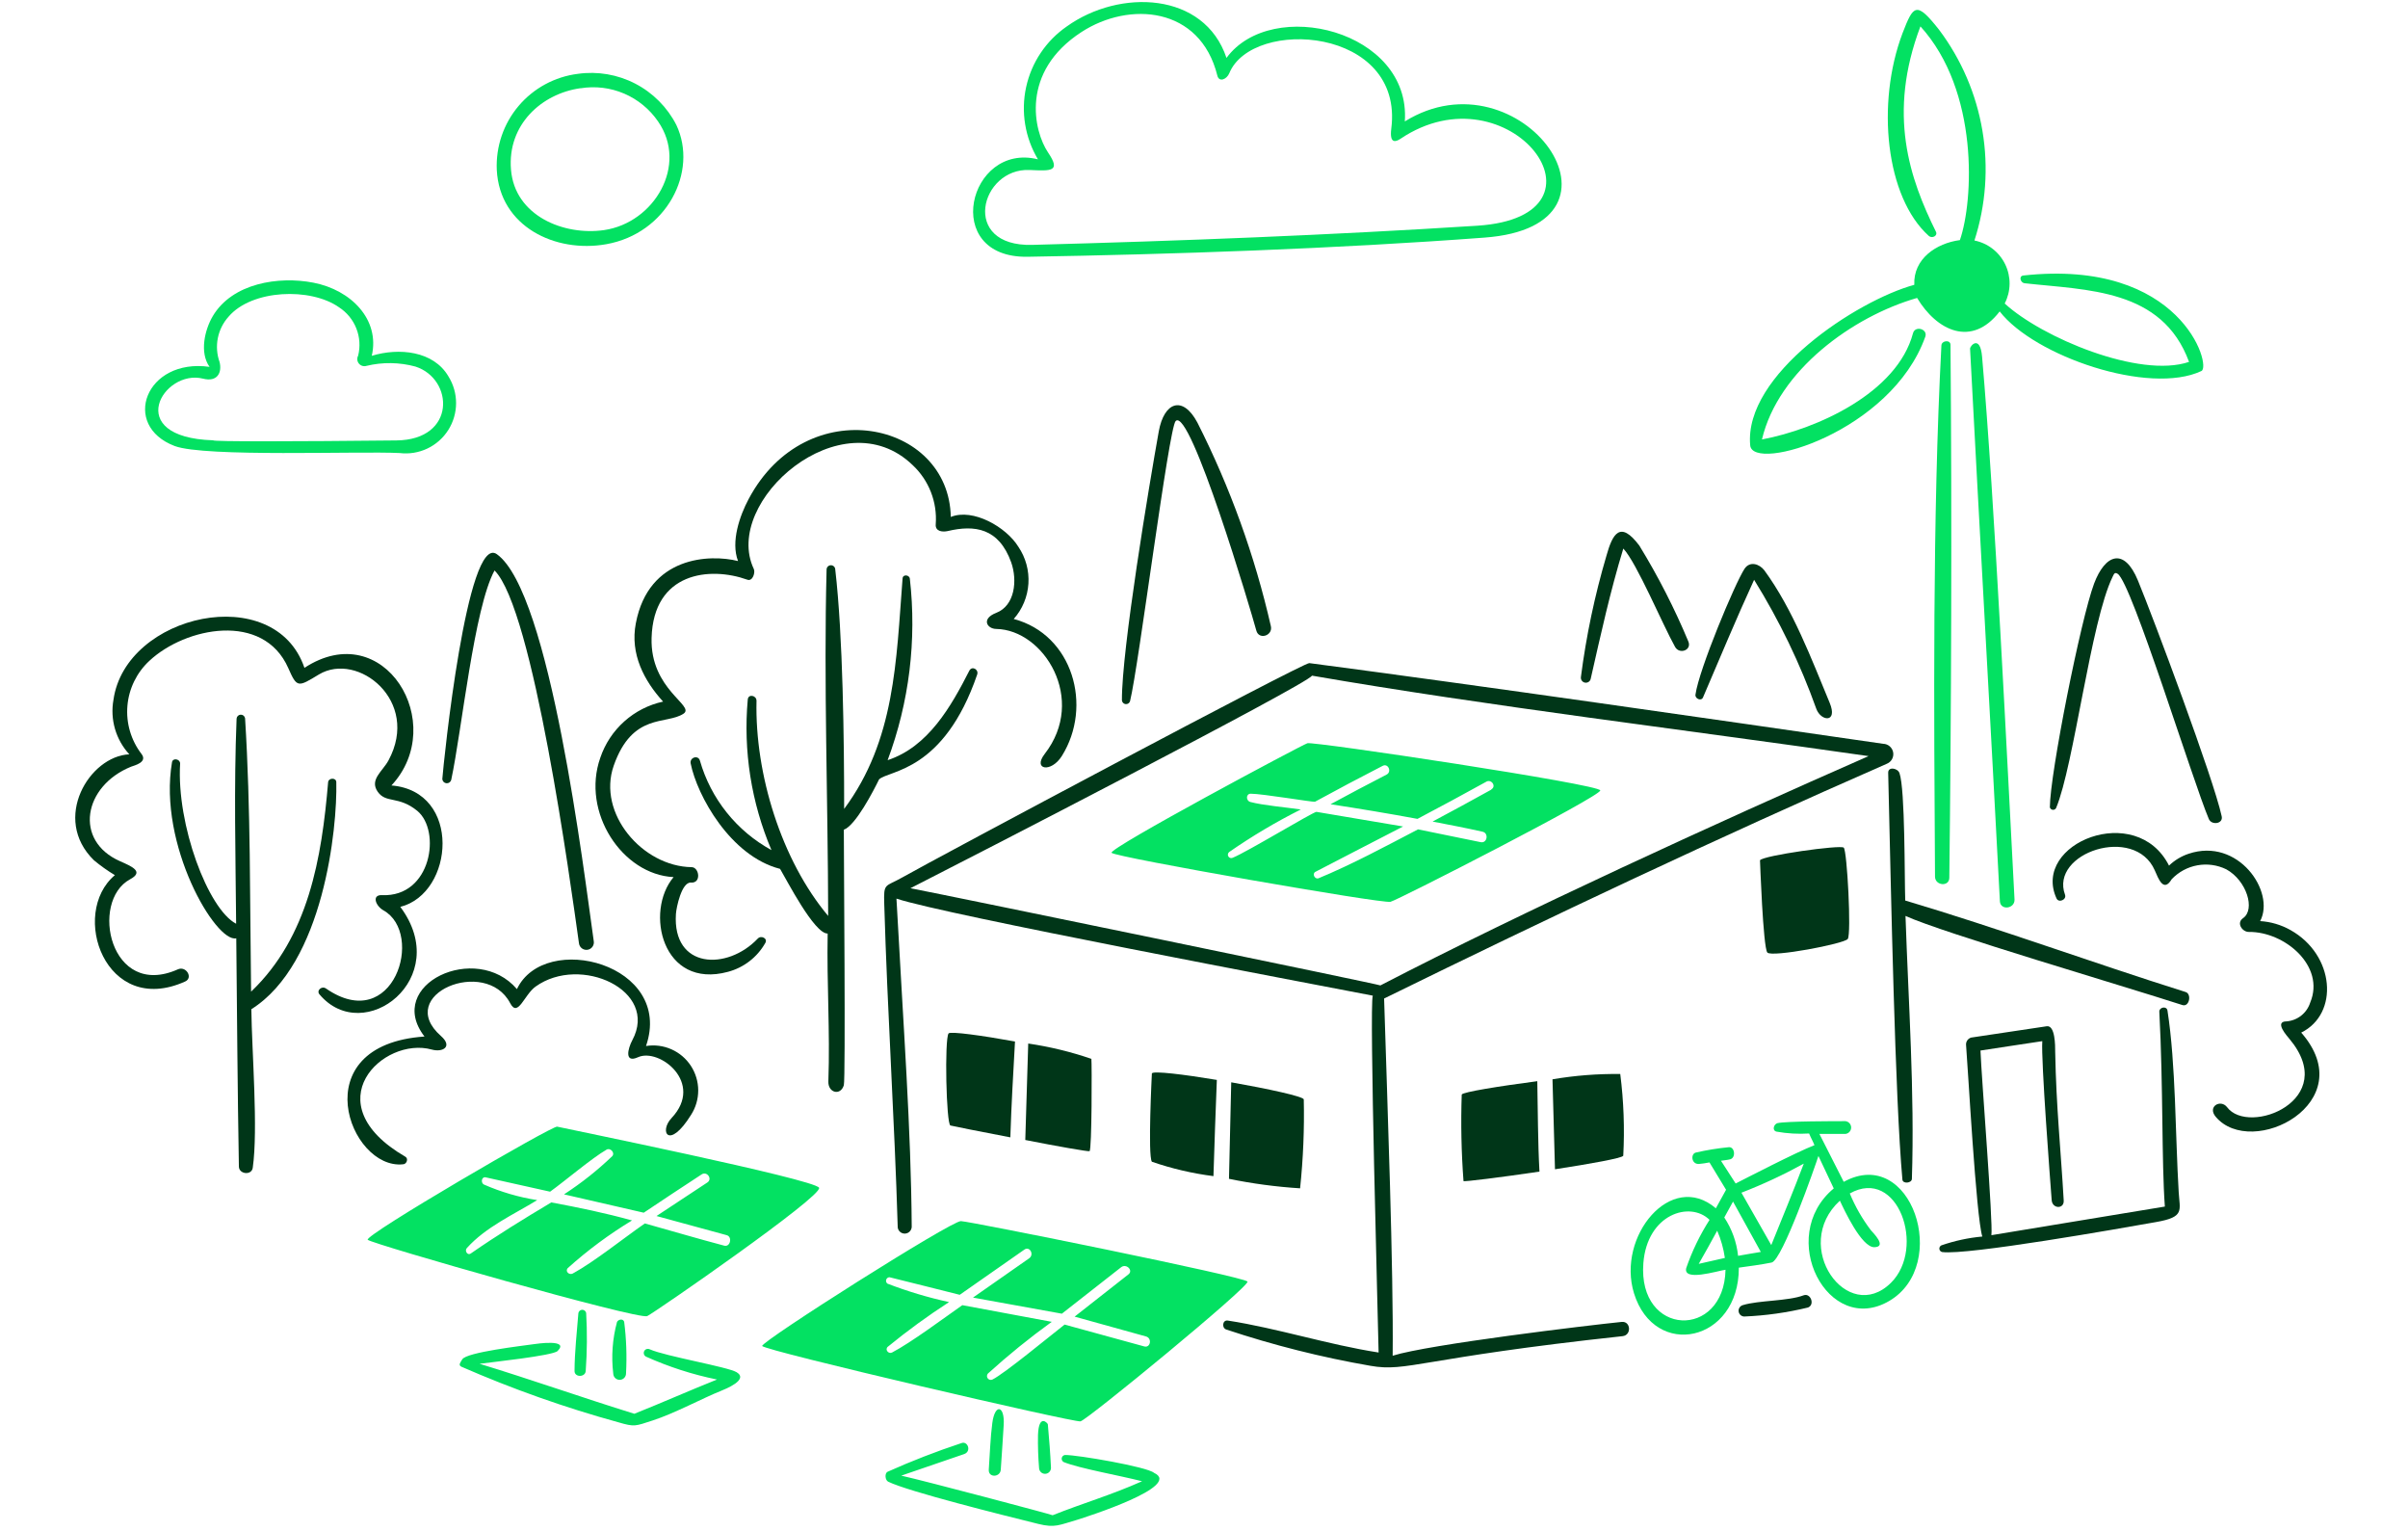
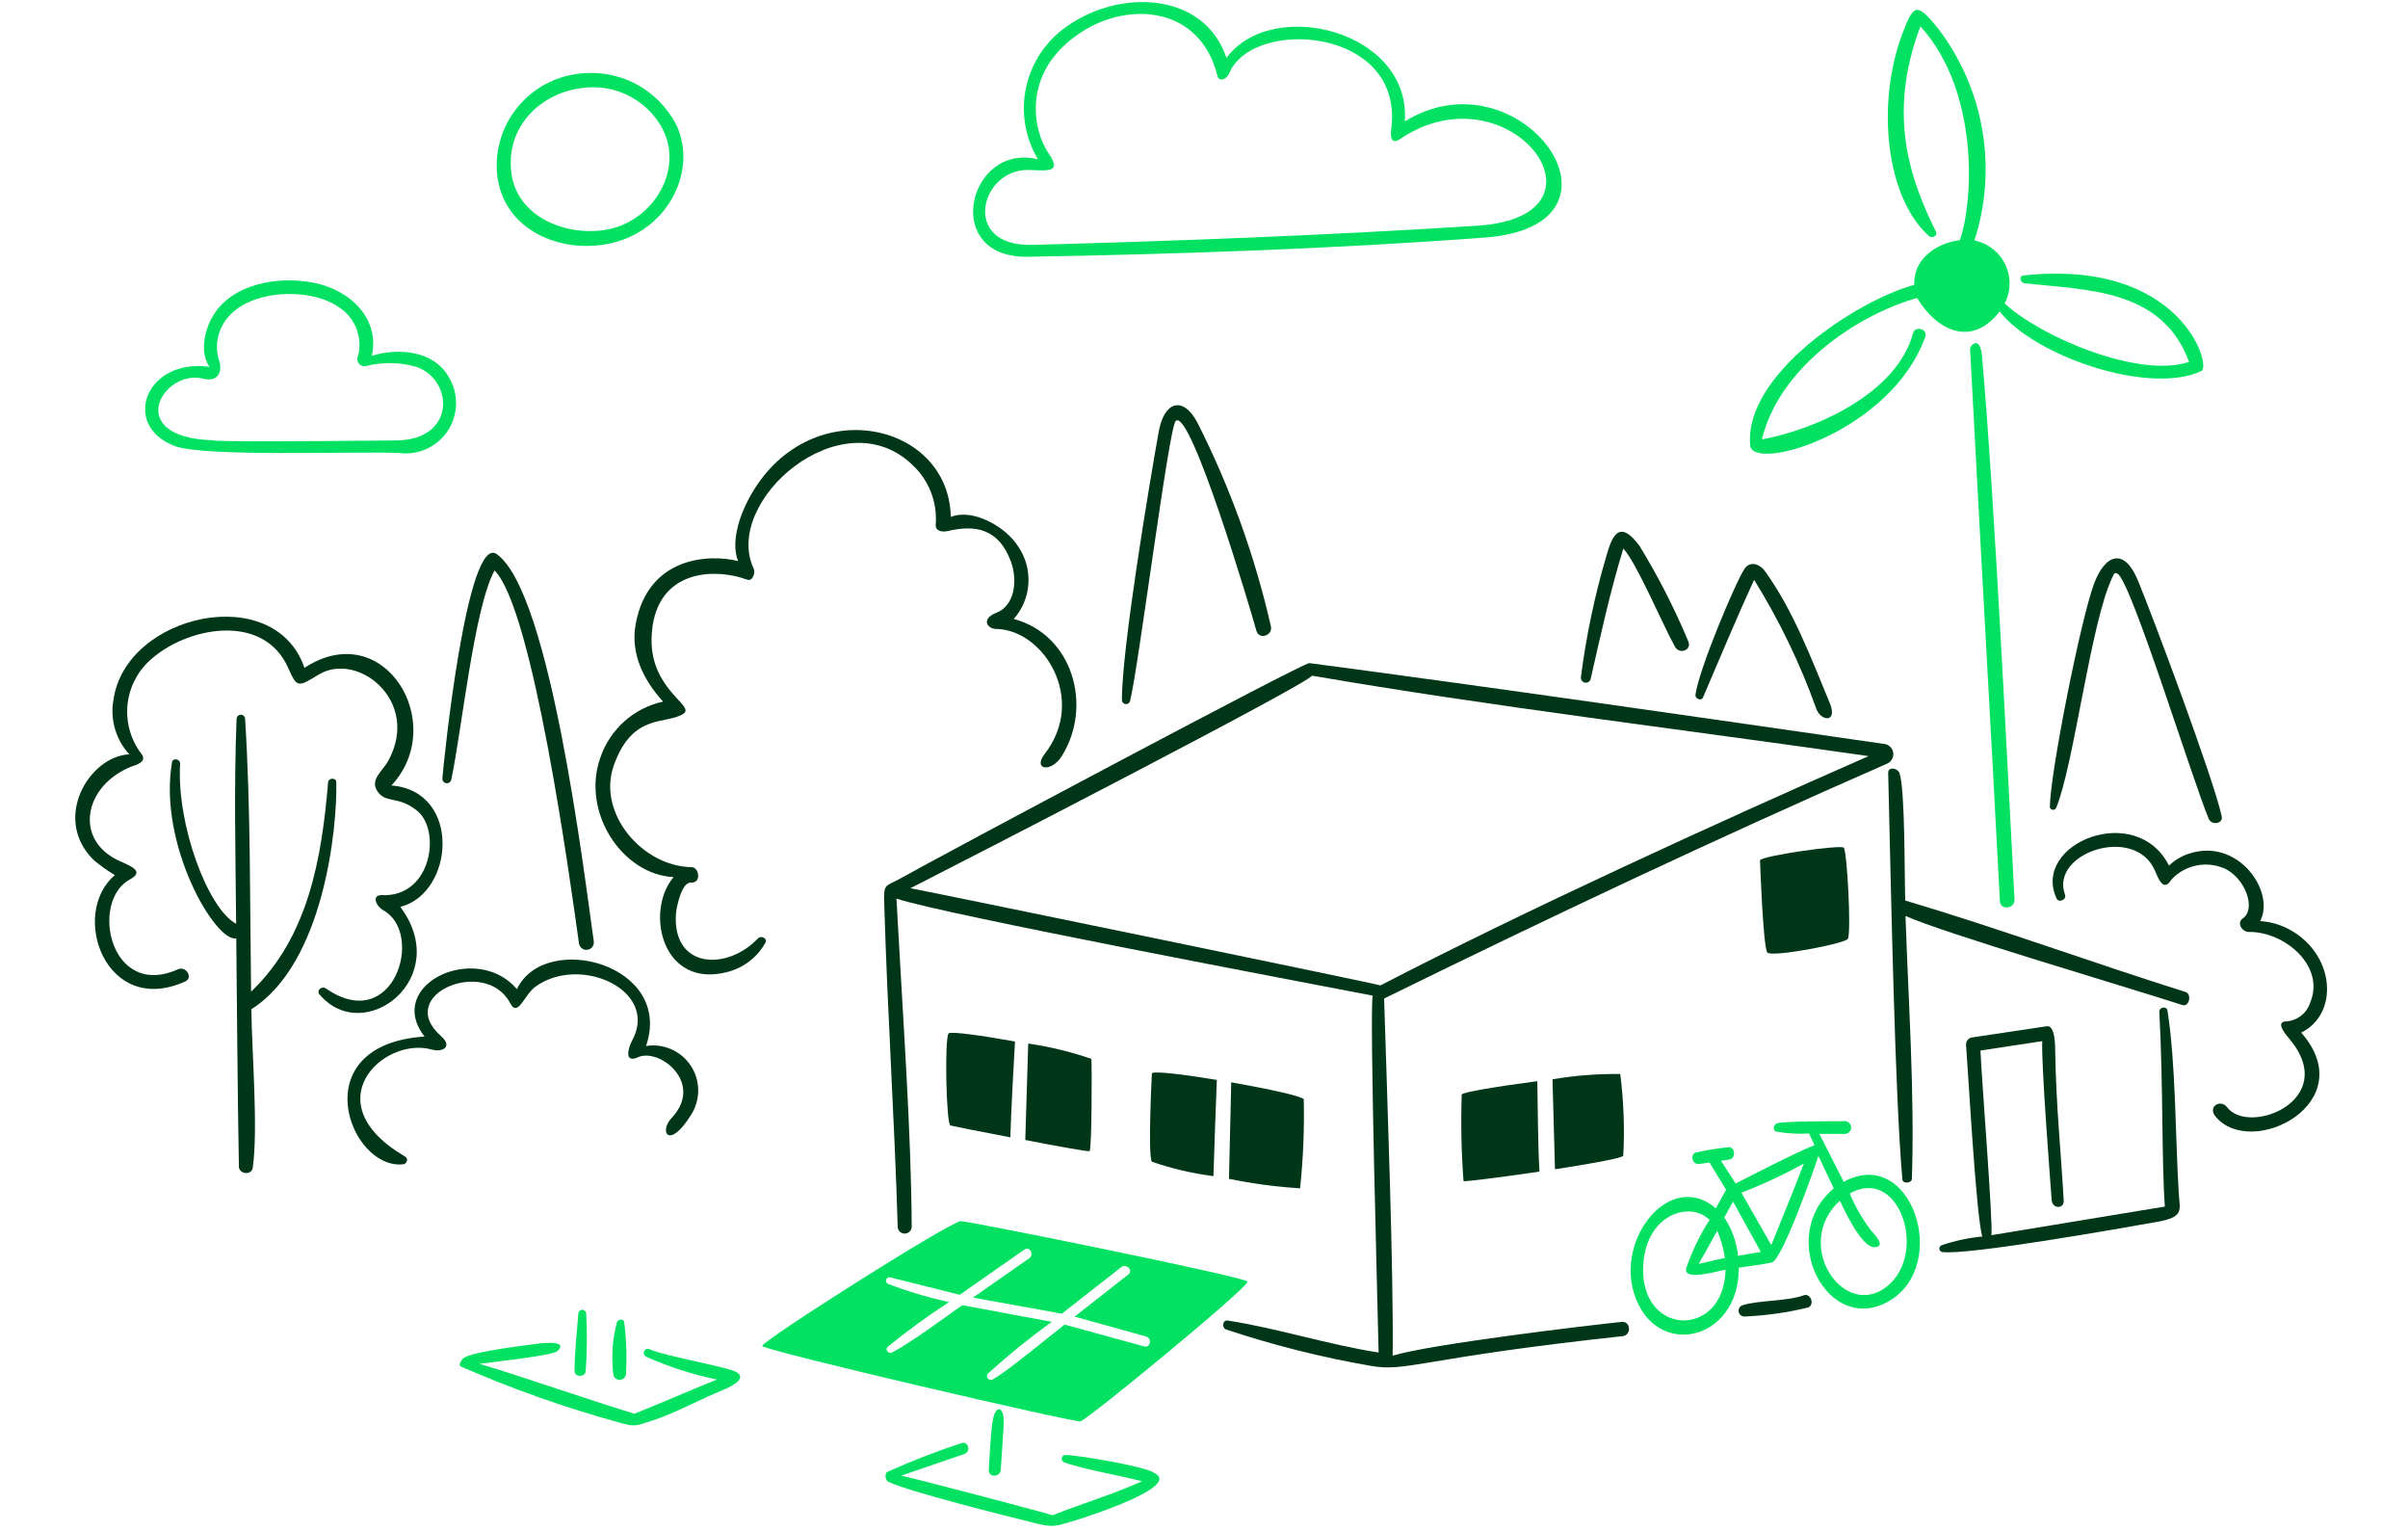
<svg xmlns="http://www.w3.org/2000/svg" width="384" height="244" viewBox="0 0 384 244" fill="none">
  <g clip-path="url(#clip0_1977_44362)">
    <path d="M294.017 188.408L290.137 180.768H294.056C294.326 180.8 294.598 180.723 294.811 180.554C295.024 180.385 295.161 180.139 295.192 179.869C295.224 179.599 295.146 179.328 294.978 179.115C294.809 178.902 294.563 178.764 294.293 178.733C292.724 178.733 284.818 178.733 283.454 179.049C282.873 179.2 282.539 180.207 283.291 180.402C285.008 180.709 286.755 180.809 288.496 180.699C288.781 181.411 289.063 181.85 289.35 182.562C286.53 183.641 278.146 187.981 276.782 188.672L274.44 185.046C274.928 184.964 275.459 184.934 275.918 184.813C276.863 184.548 276.64 182.776 275.672 182.887C273.918 183.057 272.176 183.339 270.458 183.732C269.562 183.921 269.702 185.648 270.947 185.556C271.505 185.505 272.059 185.423 272.607 185.312C273.493 186.769 274.378 188.215 275.253 189.67L273.624 192.624C266.495 186.514 257.785 197.117 260.566 206.161C263.845 216.784 277.32 213.993 277.29 202.088C279.042 201.842 280.794 201.619 282.514 201.273C284.234 200.927 289.522 185.728 289.982 184.282L292.425 189.457C283.178 197.168 291.518 213.148 301.297 207.383C311.076 201.619 304.803 182.5 294.017 188.408ZM273.839 196.2C274.438 197.585 274.85 199.044 275.062 200.538L270.894 201.483C271.895 199.731 272.876 197.971 273.839 196.2ZM262.064 201.373C262.665 193.552 269.5 191.403 272.618 194.467C271.08 196.875 269.832 199.457 268.899 202.158C268.379 204.339 273.828 202.615 275.164 202.424C274.939 213.577 261.161 213.129 262.064 201.373ZM277.169 200.203C276.939 198.018 276.184 195.922 274.969 194.091C275.438 193.246 275.914 192.401 276.364 191.555L280.796 199.582C279.583 199.795 278.385 199.969 277.169 200.203ZM282.461 198.491L277.704 190.139C281.118 188.819 284.439 187.27 287.646 185.505C285.99 189.865 284.219 194.153 282.461 198.491ZM301.55 204.501C294.623 211.345 285.519 198.642 293.403 191.411C294.055 192.798 296.856 198.89 298.912 198.827C300.968 198.765 298.71 196.546 298.345 196.119C296.976 194.319 295.847 192.35 294.984 190.26C302.664 185.943 307.154 198.958 301.55 204.501Z" fill="#03E162" />
    <path d="M322.657 43.921C321.884 44.006 322.198 45.083 322.846 45.153C332.797 46.274 344.786 45.989 349.083 57.692C341.2 60.372 325.576 53.802 319.688 48.383C320.184 47.423 320.449 46.362 320.465 45.282C320.48 44.202 320.244 43.133 319.776 42.159C319.309 41.186 318.621 40.334 317.768 39.671C316.915 39.008 315.92 38.553 314.861 38.34C316.681 32.694 317.118 26.694 316.134 20.845C315.15 14.995 312.775 9.468 309.208 4.728C305.572 0.124 305.133 0.797 303.393 5.295C299.155 16.499 300.713 31.462 307.588 37.614C308.087 38.062 309.046 37.614 308.722 36.941C304.546 28.497 300.939 18.209 306.247 4.205C315.617 14.522 314.721 31.971 312.542 38.276C308.774 38.775 305.086 41.26 305.269 45.405C296.103 47.911 278.053 59.725 279.102 71.001C279.511 75.361 301.593 68.892 307.021 53.687C307.469 52.453 305.402 51.853 305.065 53.12C302.54 62.623 289.787 68.397 280.977 70.058C283.565 59.068 295.409 50.461 305.717 47.497C308.843 52.712 314.426 55.461 318.887 49.646C324.398 56.775 342.722 63.065 351.053 59.149C352.744 58.391 347.806 41.173 322.657 43.921Z" fill="#03E162" />
    <path d="M98.395 210.744C97.668 213.427 97.464 216.224 97.794 218.984C97.798 219.118 97.828 219.25 97.883 219.372C97.938 219.494 98.016 219.604 98.114 219.696C98.211 219.788 98.326 219.859 98.451 219.907C98.576 219.954 98.709 219.977 98.843 219.973C98.977 219.969 99.109 219.939 99.231 219.884C99.353 219.829 99.463 219.75 99.555 219.653C99.646 219.556 99.718 219.441 99.766 219.316C99.813 219.191 99.835 219.058 99.832 218.924C99.983 216.184 99.884 213.436 99.535 210.714C99.342 210.154 98.586 210.351 98.395 210.744Z" fill="#03E162" />
-     <path d="M103.214 209.808C104.567 209.134 131.203 190.7 130.619 189.355C130.035 188.009 89.606 179.801 88.85 179.608C88.094 179.415 57.967 196.973 58.64 197.646C59.313 198.319 101.868 210.477 103.214 209.808ZM91.337 203.023C90.789 203.322 90.065 202.698 90.543 202.158C93.713 199.309 97.143 196.766 100.789 194.56C96.442 193.358 92.367 192.522 87.916 191.687C83.444 194.356 79.381 196.852 75.064 199.837C74.524 200.203 74.045 199.357 74.463 198.95C77.466 195.609 81.908 193.622 85.667 191.32C82.748 190.863 79.899 190.032 77.192 188.846C76.625 188.582 76.775 187.542 77.466 187.695L87.723 189.977C90.18 188.204 94.365 184.639 96.727 183.275C97.319 182.929 98.092 183.743 97.655 184.293C95.284 186.57 92.702 188.616 89.944 190.404L102.656 193.328C105.71 191.29 108.767 189.253 111.895 187.217C112.749 186.667 113.656 187.95 112.8 188.51L104.692 193.857C108.43 194.875 112.189 195.894 115.896 196.913C116.824 197.177 116.463 198.837 115.499 198.584C111.261 197.463 107.056 196.219 102.836 195.038C99.405 197.421 94.73 201.179 91.337 203.023Z" fill="#03E162" />
    <path d="M92.234 209.328C91.999 212.384 91.632 215.491 91.621 218.576C91.621 219.595 93.322 219.595 93.403 218.576C93.626 215.494 93.65 212.4 93.475 209.315C93.447 209.17 93.369 209.04 93.254 208.946C93.14 208.853 92.996 208.803 92.849 208.804C92.701 208.806 92.559 208.859 92.446 208.955C92.334 209.051 92.258 209.183 92.234 209.328Z" fill="#03E162" />
-     <path d="M208.489 118.485C207.529 118.795 176.72 135.261 177.261 135.955C177.801 136.648 220.446 144.102 221.74 143.766C223.035 143.43 255.193 126.979 255.193 126.011C255.193 125.044 209.455 118.174 208.489 118.485ZM237.822 125.879C234.711 127.605 231.588 129.303 228.452 130.973C231.111 131.492 233.77 131.991 236.427 132.592C237.446 132.817 237.17 134.482 236.112 134.254C232.79 133.573 229.463 132.894 226.131 132.216C220.935 134.925 215.69 137.765 210.281 140.007C209.68 140.251 209.192 139.294 209.761 138.988C214.418 136.563 219.081 134.172 223.747 131.757L209.926 129.425C209.202 129.548 198.924 135.781 196.594 136.737C196.473 136.8 196.333 136.814 196.202 136.778C196.07 136.741 195.958 136.657 195.886 136.541C195.815 136.425 195.789 136.287 195.815 136.153C195.841 136.02 195.917 135.901 196.027 135.82C199.665 133.296 203.477 131.032 207.435 129.047C205.133 128.71 201.374 128.385 199.378 127.847C198.684 127.658 198.654 126.542 199.45 126.533C201.313 126.533 209.268 127.888 209.695 127.814C213.274 125.86 216.872 123.953 220.491 122.092C221.368 121.632 221.99 123.037 221.113 123.486C218.119 125.029 215.142 126.604 212.181 128.211C216.824 128.924 221.419 129.687 226.042 130.544C229.699 128.608 233.335 126.663 236.951 124.656C237.807 124.089 238.682 125.359 237.817 125.837L237.822 125.879Z" fill="#03E162" />
-     <path d="M167.596 233.947C167.496 231.808 167.301 229.271 167.097 227.06C167.097 226.909 165.651 225.259 165.528 228.773C165.496 230.538 165.554 232.305 165.702 234.065C165.718 234.316 165.833 234.55 166.021 234.717C166.21 234.884 166.457 234.968 166.708 234.953C166.959 234.937 167.194 234.823 167.36 234.634C167.527 234.446 167.612 234.198 167.596 233.947Z" fill="#03E162" />
    <path d="M121.548 214.573C121.737 215.288 171.243 226.796 172.302 226.592C173.36 226.387 199.316 205.061 198.938 204.307C198.56 203.552 154.774 194.722 153.236 194.668C151.697 194.613 121.355 213.861 121.548 214.573ZM164.133 200.587L155.16 206.86L169.335 209.427L178.785 202.022C179.599 201.379 180.769 202.511 179.954 203.156L171.368 209.897L182.746 213.055C183.765 213.331 183.47 214.919 182.47 214.645L169.769 211.162C167.501 212.934 160.13 219.015 158.271 219.92C158.144 219.982 158.001 219.999 157.864 219.967C157.726 219.936 157.604 219.858 157.518 219.747C157.432 219.635 157.387 219.498 157.39 219.357C157.394 219.217 157.446 219.082 157.537 218.975C160.776 216.038 164.177 213.284 167.722 210.725L153.462 208.068C150.469 210.164 145.264 214.046 142.258 215.614C141.691 215.909 141.068 215.155 141.567 214.707C144.691 212.151 147.955 209.771 151.344 207.578C147.997 206.849 144.712 205.864 141.516 204.634C141.422 204.563 141.353 204.464 141.317 204.352C141.282 204.24 141.282 204.12 141.318 204.008C141.354 203.897 141.424 203.799 141.518 203.728C141.612 203.658 141.725 203.618 141.843 203.615C145.581 204.533 149.308 205.48 153.047 206.416L163.364 199.205C164.184 198.623 164.969 199.965 164.133 200.587Z" fill="#03E162" />
    <path d="M159.591 234.303C159.75 231.94 159.916 229.578 160.058 227.174C160.247 224.046 158.663 223.7 158.246 226.828C157.93 229.169 157.849 231.919 157.679 234.293C157.593 235.618 159.508 235.525 159.591 234.303Z" fill="#03E162" />
    <path d="M117.476 218.761C116.081 217.905 106.119 216.225 103.613 215.104C103.457 215.026 103.277 215.012 103.112 215.067C102.946 215.121 102.809 215.239 102.731 215.394C102.652 215.55 102.639 215.73 102.693 215.895C102.748 216.061 102.866 216.198 103.021 216.276C106.647 217.906 110.443 219.128 114.338 219.922C109.938 221.683 105.629 223.598 101.157 225.382C92.898 222.825 84.679 219.912 76.48 217.416C78.181 217.17 88.15 216.132 88.916 215.378C90.882 213.424 85.533 214.229 85.106 214.288C83.456 214.533 74.391 215.562 73.719 216.703C73.463 217.142 73.027 217.599 73.565 217.875C81.698 221.429 90.075 224.394 98.632 226.747C101.22 227.503 101.278 227.357 104.081 226.45C107.585 225.316 112.127 222.859 114.939 221.746C115.703 221.43 119.432 219.962 117.476 218.761Z" fill="#03E162" />
    <path d="M184.035 234.801C182.935 233.836 171.812 231.93 169.837 231.951C169.709 231.966 169.588 232.021 169.493 232.11C169.399 232.198 169.335 232.315 169.312 232.442C169.289 232.57 169.308 232.701 169.366 232.817C169.424 232.933 169.518 233.027 169.633 233.085C172.149 234.104 178.705 235.253 182.12 236.14C177.182 238.349 172.659 239.644 167.862 241.558C167.728 241.447 147.603 236.109 143.721 235.244C147.063 234.11 150.414 232.962 153.738 231.811C154.961 231.394 154.339 229.693 153.341 230.05C149.328 231.376 145.385 232.905 141.527 234.633C141.047 234.888 141.149 235.968 141.639 236.211C144.878 237.789 159.769 241.503 165.585 242.944C168.263 243.607 168.915 243.106 171.788 242.282C173.147 241.851 188.65 236.941 184.035 234.801Z" fill="#03E162" />
    <path d="M63.746 72.224C65.25 72.405 66.774 72.158 68.143 71.509C69.511 70.861 70.669 69.838 71.481 68.56C72.293 67.281 72.726 65.799 72.731 64.284C72.736 62.77 72.312 61.285 71.508 60.001C69.125 55.926 63.604 55.407 59.286 56.722C60.62 50.946 55.995 46.219 49.955 45.059C44.415 43.989 37.052 45.14 33.933 50.396C32.64 52.587 31.796 56.202 33.415 58.483C23.209 57.056 19.24 67.833 27.853 71.103C32.661 72.915 57.188 71.893 63.746 72.224ZM33.965 70.192C19.441 69.723 26.05 58.763 32.376 60.364C34.644 60.944 35.432 59.419 35.022 57.735C34.582 56.508 34.484 55.185 34.736 53.906C34.989 52.627 35.584 51.441 36.458 50.474C40.155 46.146 49.514 45.788 54.058 48.986C55.308 49.792 56.275 50.969 56.822 52.352C57.37 53.734 57.472 55.254 57.114 56.697C57.006 56.895 56.959 57.12 56.98 57.344C57 57.568 57.087 57.781 57.229 57.956C57.371 58.131 57.561 58.259 57.777 58.325C57.992 58.391 58.222 58.392 58.437 58.327C61.009 57.706 63.697 57.745 66.25 58.438C72.361 60.404 72.809 70.122 63.194 70.213C47.11 70.381 33.965 70.419 33.965 70.192Z" fill="#03E162" />
    <path d="M96.653 38.937C106.318 37.236 111.372 27.378 107.857 19.922C106.41 17.096 104.118 14.793 101.3 13.332C98.482 11.872 95.278 11.327 92.135 11.774C88.455 12.236 85.083 14.066 82.69 16.9C80.297 19.735 79.059 23.366 79.221 27.072C79.675 36.148 88.577 40.362 96.653 38.937ZM92.58 14.074C94.93 13.69 97.342 13.983 99.532 14.921C101.722 15.858 103.599 17.4 104.944 19.366C109.762 26.312 104.343 35.511 96.337 36.681C89.921 37.608 82.079 34.413 81.487 27.041C80.896 19.882 86.356 14.945 92.538 14.065L92.58 14.074Z" fill="#03E162" />
    <path d="M163.869 40.933C186.806 40.555 212.994 39.661 236.715 37.879C262.565 35.989 242.522 7.892 224.024 19.357C225.043 4.883 202.828 -0.626 195.587 9.232C192.042 -1.339 178.536 -1.808 170.123 4.212C166.809 6.499 164.489 9.961 163.634 13.896C162.779 17.83 163.453 21.943 165.519 25.399C154.408 22.63 149.972 41.16 163.869 40.933ZM164.185 27.1C167.679 27.259 169.197 27.364 167.139 24.32C164.837 20.918 162.646 11.468 172.476 5.098C180.074 0.169 191.39 1.025 194.13 12.055C194.406 13.167 195.627 12.656 196.035 11.668C199.711 2.747 223.922 4.297 221.866 20.509C221.55 23.004 222.609 22.607 223.312 22.139C240.718 10.436 258.736 34.454 235.616 35.981C211.964 37.493 188.254 38.406 164.633 39.037C153.074 39.364 156.341 26.746 164.185 27.1Z" fill="#03E162" />
-     <path d="M309.592 55.072C308.14 82.575 308.42 114.259 308.573 139.744C308.573 141.201 310.841 141.415 310.854 139.933C311.17 113.88 311.282 82.589 311.043 54.987C311.059 54.127 309.634 54.256 309.592 55.072Z" fill="#03E162" />
    <path d="M314.164 55.601C315.703 85.049 317.483 116.081 318.92 143.675C319.001 145.187 321.335 144.889 321.252 143.38C320.163 122.857 318.084 79.733 316.079 56.866C315.773 53.299 314.138 55.121 314.164 55.601Z" fill="#03E162" />
    <path d="M287.62 206.497C285.102 207.442 280.491 207.281 277.945 208.056C277.73 208.111 277.542 208.242 277.416 208.424C277.289 208.606 277.232 208.828 277.255 209.048C277.278 209.269 277.379 209.474 277.54 209.626C277.702 209.779 277.912 209.868 278.134 209.878C281.568 209.737 284.98 209.256 288.319 208.443C289.465 207.994 288.731 206.083 287.62 206.497Z" fill="#003618" />
    <path d="M300.309 118.576C272.107 114.503 236.875 109.41 208.794 105.713C207.868 105.59 148.864 137.043 143.953 139.844C141.118 141.462 140.897 140.638 141.011 144.163C141.51 161.243 142.649 178.508 143.16 195.69C143.197 195.967 143.338 196.22 143.553 196.4C143.768 196.579 144.042 196.671 144.321 196.658C144.601 196.646 144.866 196.529 145.063 196.33C145.261 196.132 145.378 195.868 145.39 195.588C145.288 179.994 144.076 163.902 142.956 143.256C150.474 145.783 208.784 156.762 218.918 158.727C218.329 160.164 219.754 210.672 219.845 215.616C211.697 214.352 203.814 211.764 195.798 210.523C194.953 210.39 194.779 211.674 195.543 211.948C203.051 214.447 210.735 216.381 218.531 217.733C224.435 218.778 226.363 216.506 258.763 213.008C260.211 212.844 260.067 210.583 258.601 210.74C253.509 211.25 227.76 214.331 222.086 216.128C222.23 202.309 221.262 176.601 220.721 159.183C247.202 146.185 273.88 133.586 300.857 121.772C301.216 121.636 301.516 121.38 301.706 121.047C301.896 120.715 301.965 120.326 301.9 119.948C301.835 119.571 301.641 119.227 301.351 118.977C301.061 118.726 300.692 118.585 300.309 118.576ZM220.141 157.098C220.009 156.936 152.101 142.94 145.186 141.6C154.169 137.038 208.336 109.16 209.232 107.714C237.149 112.553 269.691 116.463 297.977 120.538C273.88 131.116 242.957 145.272 220.141 157.089V157.098Z" fill="#003618" />
    <path d="M348.539 158.147C333.515 153.422 318.643 147.962 303.825 143.562C303.693 139.971 303.825 125.86 302.909 123.252C302.633 122.449 301.085 122.162 301.106 123.192C301.574 142.636 302.185 174.832 303.374 188.051C303.434 188.765 304.859 188.633 304.886 187.939C305.336 174.108 304.336 159.89 303.867 146.017C309.817 148.726 338.764 157.221 348.032 160.226C349.14 160.572 349.537 158.455 348.539 158.147Z" fill="#003618" />
    <path d="M345.645 161.111C345.52 160.307 344.311 160.581 344.343 161.273C344.983 173.396 344.698 185.108 345.227 192.349L317.565 196.913C317.839 194.876 315.997 171.99 315.823 167.476C319.111 166.989 322.392 166.457 325.681 165.979C325.467 169.035 326.955 188.387 327.18 191.341C327.291 192.738 329.217 192.789 329.094 191.341C328.646 183.467 327.903 176.522 327.739 167.743C327.739 166.643 327.739 163.415 326.386 163.605C322.362 164.197 318.348 164.809 314.335 165.41C314.097 165.48 313.888 165.627 313.74 165.827C313.593 166.028 313.516 166.271 313.521 166.52C313.806 169.861 315.12 194.021 316.117 197.127C313.893 197.331 311.701 197.803 309.589 198.533C309.482 198.584 309.393 198.667 309.336 198.772C309.278 198.876 309.255 198.995 309.27 199.114C309.284 199.232 309.335 199.342 309.416 199.43C309.497 199.517 309.603 199.577 309.72 199.601C313.795 200.132 337.996 195.853 343.842 194.815C348.436 194.01 347.601 192.982 347.433 190.037C346.889 181.024 346.987 169.723 345.645 161.111Z" fill="#003618" />
    <path d="M151.268 164.747C150.603 165.618 150.89 179.221 151.563 179.425C151.869 179.516 156.288 180.393 161.117 181.315C161.279 176.221 161.574 171.13 161.86 166.036C156.636 165.084 151.546 164.382 151.268 164.747Z" fill="#003618" />
    <path d="M233.383 188.287C233.476 188.419 239.394 187.675 245.496 186.775C245.23 182.039 245.251 177.119 245.149 172.362C239.101 173.156 233.242 174.093 233.1 174.492C232.944 179.092 233.039 183.697 233.383 188.287Z" fill="#003618" />
    <path d="M163.969 166.357C163.82 171.475 163.664 176.601 163.5 181.736C168.654 182.755 173.564 183.611 173.748 183.518C174.126 183.329 174.126 169.627 174.042 168.801C170.767 167.679 167.394 166.861 163.969 166.357Z" fill="#003618" />
    <path d="M183.689 171.118C183.689 171.118 183.018 184.248 183.689 185.204C186.875 186.303 190.165 187.071 193.507 187.497C193.651 182.403 193.855 177.312 194.048 172.16C188.752 171.277 183.902 170.685 183.689 171.118Z" fill="#003618" />
    <path d="M280.664 137.145C280.664 137.145 281.152 151.046 281.834 151.851C282.516 152.656 294.057 150.468 294.658 149.693C295.259 148.918 294.557 135.607 294.017 135.129C293.476 134.65 281.152 136.382 280.664 137.145Z" fill="#003618" />
    <path d="M247.574 172.063L247.971 186.404C253.573 185.539 258.686 184.633 258.859 184.246C259.09 179.898 258.93 175.537 258.379 171.218C254.759 171.17 251.143 171.453 247.574 172.063Z" fill="#003618" />
    <path d="M207.91 175.259C207.818 174.791 202.167 173.568 196.342 172.54C196.216 177.673 196.097 182.802 195.984 187.928C199.725 188.696 203.514 189.201 207.324 189.44C207.82 184.73 208.016 179.994 207.91 175.259Z" fill="#003618" />
    <path d="M53.63 124.688C53.611 123.932 52.398 123.987 52.326 124.688C51.308 136.737 49.219 149.336 40.041 158.086C39.837 143.571 39.99 129.007 39.083 114.512C39.058 114.347 38.973 114.196 38.844 114.089C38.715 113.982 38.55 113.926 38.383 113.932C38.215 113.938 38.056 114.006 37.935 114.123C37.814 114.239 37.74 114.396 37.728 114.564C37.289 125.452 37.565 136.361 37.656 147.261C33.186 144.938 28.134 131.473 28.724 121.715C28.724 121.003 27.564 120.759 27.431 121.511C25.18 134.683 34.424 150.356 37.677 149.583C37.8 161.693 37.881 173.857 38.095 185.954C38.095 187.208 40.132 187.421 40.306 186.168C41.181 180.058 40.162 167.601 40.081 160.889C51.644 153.615 53.804 131.957 53.63 124.688Z" fill="#003618" />
    <path d="M63.837 144.571C72.444 142.401 73.665 126.134 62.422 125.217C71.588 115.378 61.271 98.156 48.549 106.467C43.824 92.573 20.029 97.869 18.094 111.56C17.816 113.106 17.9 114.695 18.338 116.203C18.777 117.712 19.558 119.098 20.621 120.254C14.264 120.528 8.194 130.509 14.977 137.141C16.029 138.017 17.146 138.81 18.319 139.515C11.057 145.626 16.807 162.195 29.523 156.472C30.846 155.881 29.685 153.947 28.372 154.528C17.544 159.364 14.255 143.67 20.744 140.175C23.012 138.954 21.048 138.139 19.143 137.293C11.739 134.034 13.284 125.306 20.916 122.22C21.405 122.031 23.605 121.526 22.556 120.182C20.882 117.995 20.084 115.261 20.319 112.516C20.555 109.771 21.806 107.213 23.828 105.342C29.594 99.963 42 97.501 45.971 106.505C47.368 109.682 47.5 109.559 50.861 107.521C57.043 103.815 67.077 111.719 61.953 121.222C61.008 122.974 58.897 124.278 60.222 126.202C61.547 128.126 63.531 126.813 66.536 129.258C70.386 132.426 68.817 143.055 60.913 142.702C59.233 142.632 59.895 144.424 61.148 145.127C67.763 148.833 62.758 165.049 51.981 157.582C51.288 157.106 50.403 157.941 50.963 158.54C58.022 166.898 72.342 155.958 63.837 144.571Z" fill="#003618" />
    <path d="M180.209 111.772C181.589 106.172 186.382 68.219 187.482 67.119C189.814 64.817 199.519 97.47 200.345 100.527C200.751 102.054 202.991 101.352 202.668 99.844C200.1 88.584 196.164 77.68 190.95 67.374C188.608 62.972 185.633 64.084 184.788 68.769C183.276 77.193 178.86 103.634 178.911 111.649C178.925 111.803 178.992 111.948 179.101 112.058C179.211 112.167 179.355 112.235 179.509 112.25C179.663 112.264 179.817 112.225 179.945 112.137C180.073 112.05 180.166 111.921 180.209 111.772Z" fill="#003618" />
    <path d="M71.956 124.331C73.657 116.367 75.593 96.954 78.862 90.944C85.033 97.055 90.959 140.651 92.327 150.375C92.346 150.535 92.397 150.689 92.477 150.828C92.557 150.968 92.665 151.089 92.793 151.186C92.921 151.283 93.067 151.353 93.224 151.392C93.379 151.43 93.542 151.437 93.7 151.412C93.859 151.386 94.011 151.329 94.147 151.243C94.283 151.158 94.4 151.045 94.491 150.913C94.583 150.781 94.647 150.632 94.679 150.475C94.712 150.317 94.712 150.155 94.68 149.997C93.111 138.998 87.753 94.416 79.229 88.346C74.481 84.964 70.734 121.53 70.535 124.197C70.548 124.368 70.62 124.528 70.74 124.651C70.859 124.773 71.019 124.849 71.189 124.865C71.359 124.881 71.53 124.836 71.671 124.739C71.811 124.641 71.912 124.497 71.956 124.331Z" fill="#003618" />
-     <path d="M155.829 107.537C156.112 106.711 154.993 106.1 154.575 106.924C151.663 112.64 148.017 119.056 141.55 121.184C144.991 111.959 146.205 102.051 145.093 92.267C145.033 91.627 143.984 91.511 143.933 92.207C142.916 105.346 142.752 118.009 134.615 128.956C134.615 118.068 134.426 101.303 133.198 90.801C133.198 90.617 133.125 90.441 132.995 90.311C132.865 90.182 132.689 90.109 132.506 90.109C132.322 90.109 132.146 90.182 132.017 90.311C131.887 90.441 131.814 90.617 131.814 90.801C131.345 108.89 132.037 127.826 132.067 146.017C124.602 137.134 120.365 123.363 120.64 111.723C120.64 110.837 119.317 110.589 119.244 111.519C118.507 119.709 119.806 127.954 123.024 135.522C120.274 134.018 117.849 131.983 115.891 129.535C113.933 127.087 112.479 124.275 111.616 121.262C111.34 120.294 109.945 120.753 110.14 121.71C111.156 126.813 116.475 136.489 124.398 138.516C125.417 140.217 129.858 148.895 131.986 148.824C131.833 156.901 132.383 164.322 132.098 172.413C132.037 174.206 134.024 174.745 134.564 173.014C134.859 172.057 134.564 136.265 134.564 132.273C136.437 131.6 139.28 126.1 140.185 124.246C141.784 122.762 150.495 123.069 155.829 107.537Z" fill="#003618" />
    <path d="M103.02 166.754C107.501 153.713 86.885 148.328 82.434 157.682C75.945 150.082 61.279 156.926 67.692 165.242C48.225 166.576 55.694 186.51 64.26 185.612C64.84 185.612 65.186 184.716 64.638 184.401C49.95 175.875 61.103 165.161 68.864 167.321C70.595 167.799 72.245 166.862 70.321 165.161C62.804 158.546 77.45 152.479 81.351 159.914C82.604 162.309 83.583 158.559 85.426 157.268C92.555 152.165 105.104 157.869 100.837 165.822C100.113 167.177 99.533 169.549 101.742 168.542C105.114 167.003 112.387 172.615 107.091 178.239C105.053 180.398 106.662 183.412 110.196 177.739C110.949 176.572 111.347 175.212 111.343 173.824C111.339 172.436 110.933 171.079 110.174 169.916C109.415 168.754 108.335 167.837 107.065 167.276C105.795 166.714 104.39 166.533 103.02 166.754Z" fill="#003618" />
    <path d="M120.845 149.623C115.982 154.758 107.207 154.49 107.789 145.69C107.859 144.671 108.694 140.598 110.182 140.699C111.883 140.833 111.516 138.255 110.293 138.242C102.452 138.13 95.209 129.665 97.868 122.067C100.862 113.532 106.26 115.59 109.001 113.776C110.915 112.492 103.673 109.956 103.907 101.706C104.204 91.205 113.196 90.268 119.186 92.417C120.042 92.723 120.479 91.236 120.205 90.697C115.111 79.945 134.285 63.25 145.555 74.161C146.828 75.356 147.818 76.82 148.452 78.447C149.086 80.073 149.349 81.821 149.222 83.562C149.11 84.696 150.24 84.857 151.127 84.662C155.425 83.643 159.275 84.163 161.252 89.644C162.27 92.526 161.853 96.548 158.868 97.699C156.424 98.644 157.402 100.247 158.868 100.266C166.445 100.389 173.372 111.47 166.598 120.188C164.633 122.725 167.617 123.245 169.329 120.525C174.31 112.56 171.07 101.171 161.66 98.678C163.044 97.112 163.867 95.13 164 93.044C164.133 90.958 163.567 88.888 162.393 87.159C160.477 84.042 155.181 80.975 151.62 82.411C151.344 67.062 128.602 62.213 119.382 79.559C117.967 82.218 116.511 86.354 117.693 89.44C113.221 88.319 103.433 88.635 101.395 99.361C100.45 104.259 102.718 108.527 105.742 111.848C103.44 112.348 101.307 113.437 99.552 115.008C97.796 116.579 96.478 118.578 95.725 120.81C92.669 129.478 99.227 139.429 107.417 139.827C102.783 145.297 105.583 157.782 116.111 154.921C117.347 154.59 118.506 154.017 119.519 153.235C120.533 152.454 121.382 151.479 122.017 150.368C122.516 149.623 121.391 149.047 120.845 149.623Z" fill="#003618" />
    <path d="M327.885 128.812C330.735 121.989 333.403 99.082 336.898 91.942C337.114 91.504 337.223 91.158 337.713 91.485C339.964 92.98 349.671 124.526 352.247 130.585C352.695 131.604 354.59 131.341 354.284 130.107C352.991 124.127 343.396 98.532 340.941 92.564C338.741 87.206 335.705 88.347 333.935 93.052C331.816 98.722 326.917 123.292 326.887 128.703C326.915 128.807 326.974 128.901 327.056 128.972C327.139 129.043 327.24 129.087 327.348 129.099C327.456 129.11 327.565 129.089 327.661 129.038C327.756 128.987 327.834 128.908 327.885 128.812Z" fill="#003618" />
    <path d="M271.576 111.182C274.278 104.902 276.843 98.695 279.725 92.432C283.748 98.913 287.072 105.803 289.64 112.986C290.374 115.023 293.135 115.297 291.77 112.027C288.847 104.989 285.894 97.117 281.351 90.914C280.566 89.895 279.049 89.402 278.202 90.668C276.69 92.951 270.922 106.752 270.381 110.702C270.234 111.356 271.288 111.853 271.576 111.182Z" fill="#003618" />
    <path d="M253.683 108.147C255.293 101.078 256.739 94.427 258.867 87.45C261.016 89.733 265.142 99.612 267.128 103.137C267.832 104.378 269.827 103.645 269.236 102.26C267.029 96.974 264.417 91.867 261.424 86.983C258.368 82.908 257.157 85.078 256.18 88.582C254.31 94.914 252.948 101.385 252.105 107.933C252.077 108.143 252.133 108.355 252.26 108.523C252.388 108.691 252.578 108.801 252.787 108.829C252.996 108.858 253.208 108.802 253.376 108.674C253.544 108.546 253.655 108.356 253.683 108.147Z" fill="#003618" />
    <path d="M365.24 148.258C363.762 147.429 362.116 146.944 360.424 146.841C362.898 142.155 356.909 133.448 349.014 136.106C347.844 136.495 346.776 137.141 345.888 137.996C340.685 127.697 323.919 134.439 327.952 143.229C328.298 143.985 329.591 143.433 329.307 142.639C326.841 135.949 340.428 131.435 343.618 138.75C344.185 140.041 345.002 142.354 346.315 140.165C347.409 139.009 348.844 138.231 350.411 137.947C351.977 137.663 353.594 137.887 355.024 138.585C358.285 140.379 359.68 144.992 357.704 146.366C356.57 147.141 357.582 148.587 358.619 148.568C364.344 148.506 370.842 154.015 368.408 159.821C368.149 160.64 367.653 161.363 366.981 161.899C366.31 162.434 365.495 162.757 364.639 162.826C362.601 162.826 364.731 165.179 365.068 165.588C373.276 175.353 358.6 181.139 355.147 176.504C354.129 175.181 351.959 176.404 353.335 178.033C359.067 184.856 376.771 175.792 366.971 164.614C373.044 161.63 372.35 152.218 365.24 148.258Z" fill="#003618" />
  </g>
  <defs>
    <clipPath id="clip0_1977_44362">
      <rect width="384" height="242.922" fill="white" transform="translate(0 0.328)" />
    </clipPath>
  </defs>
</svg>